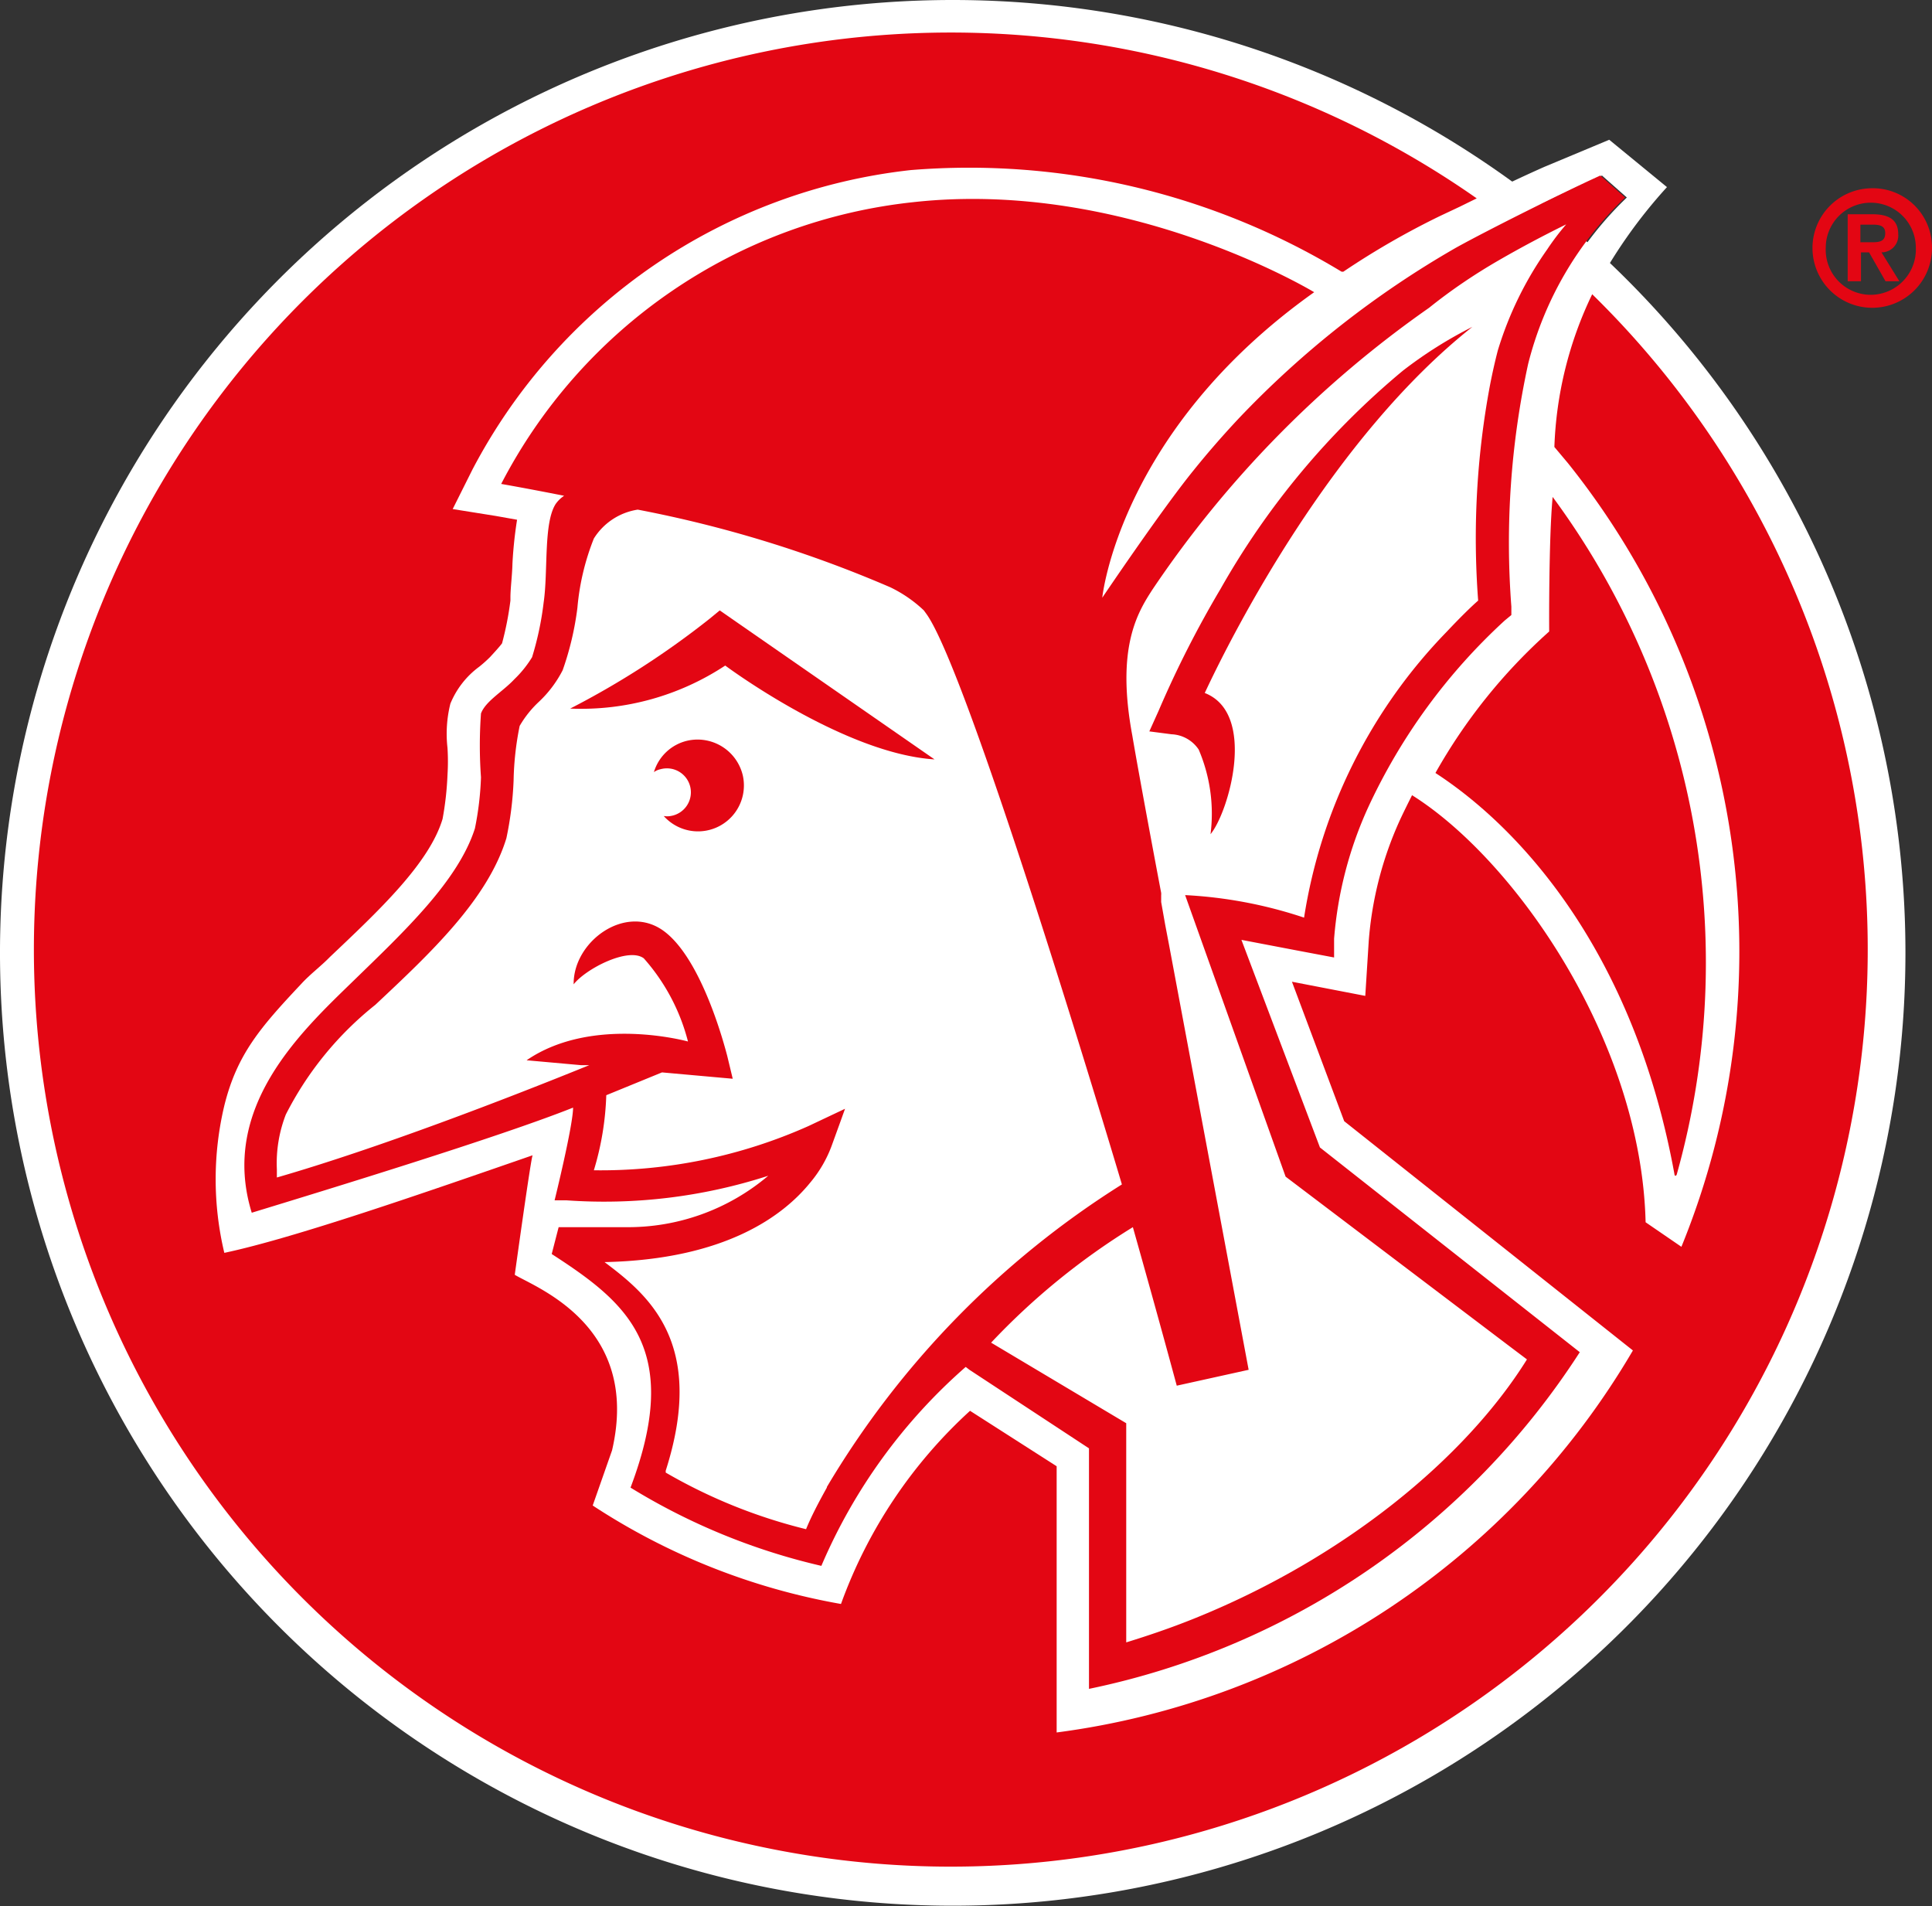
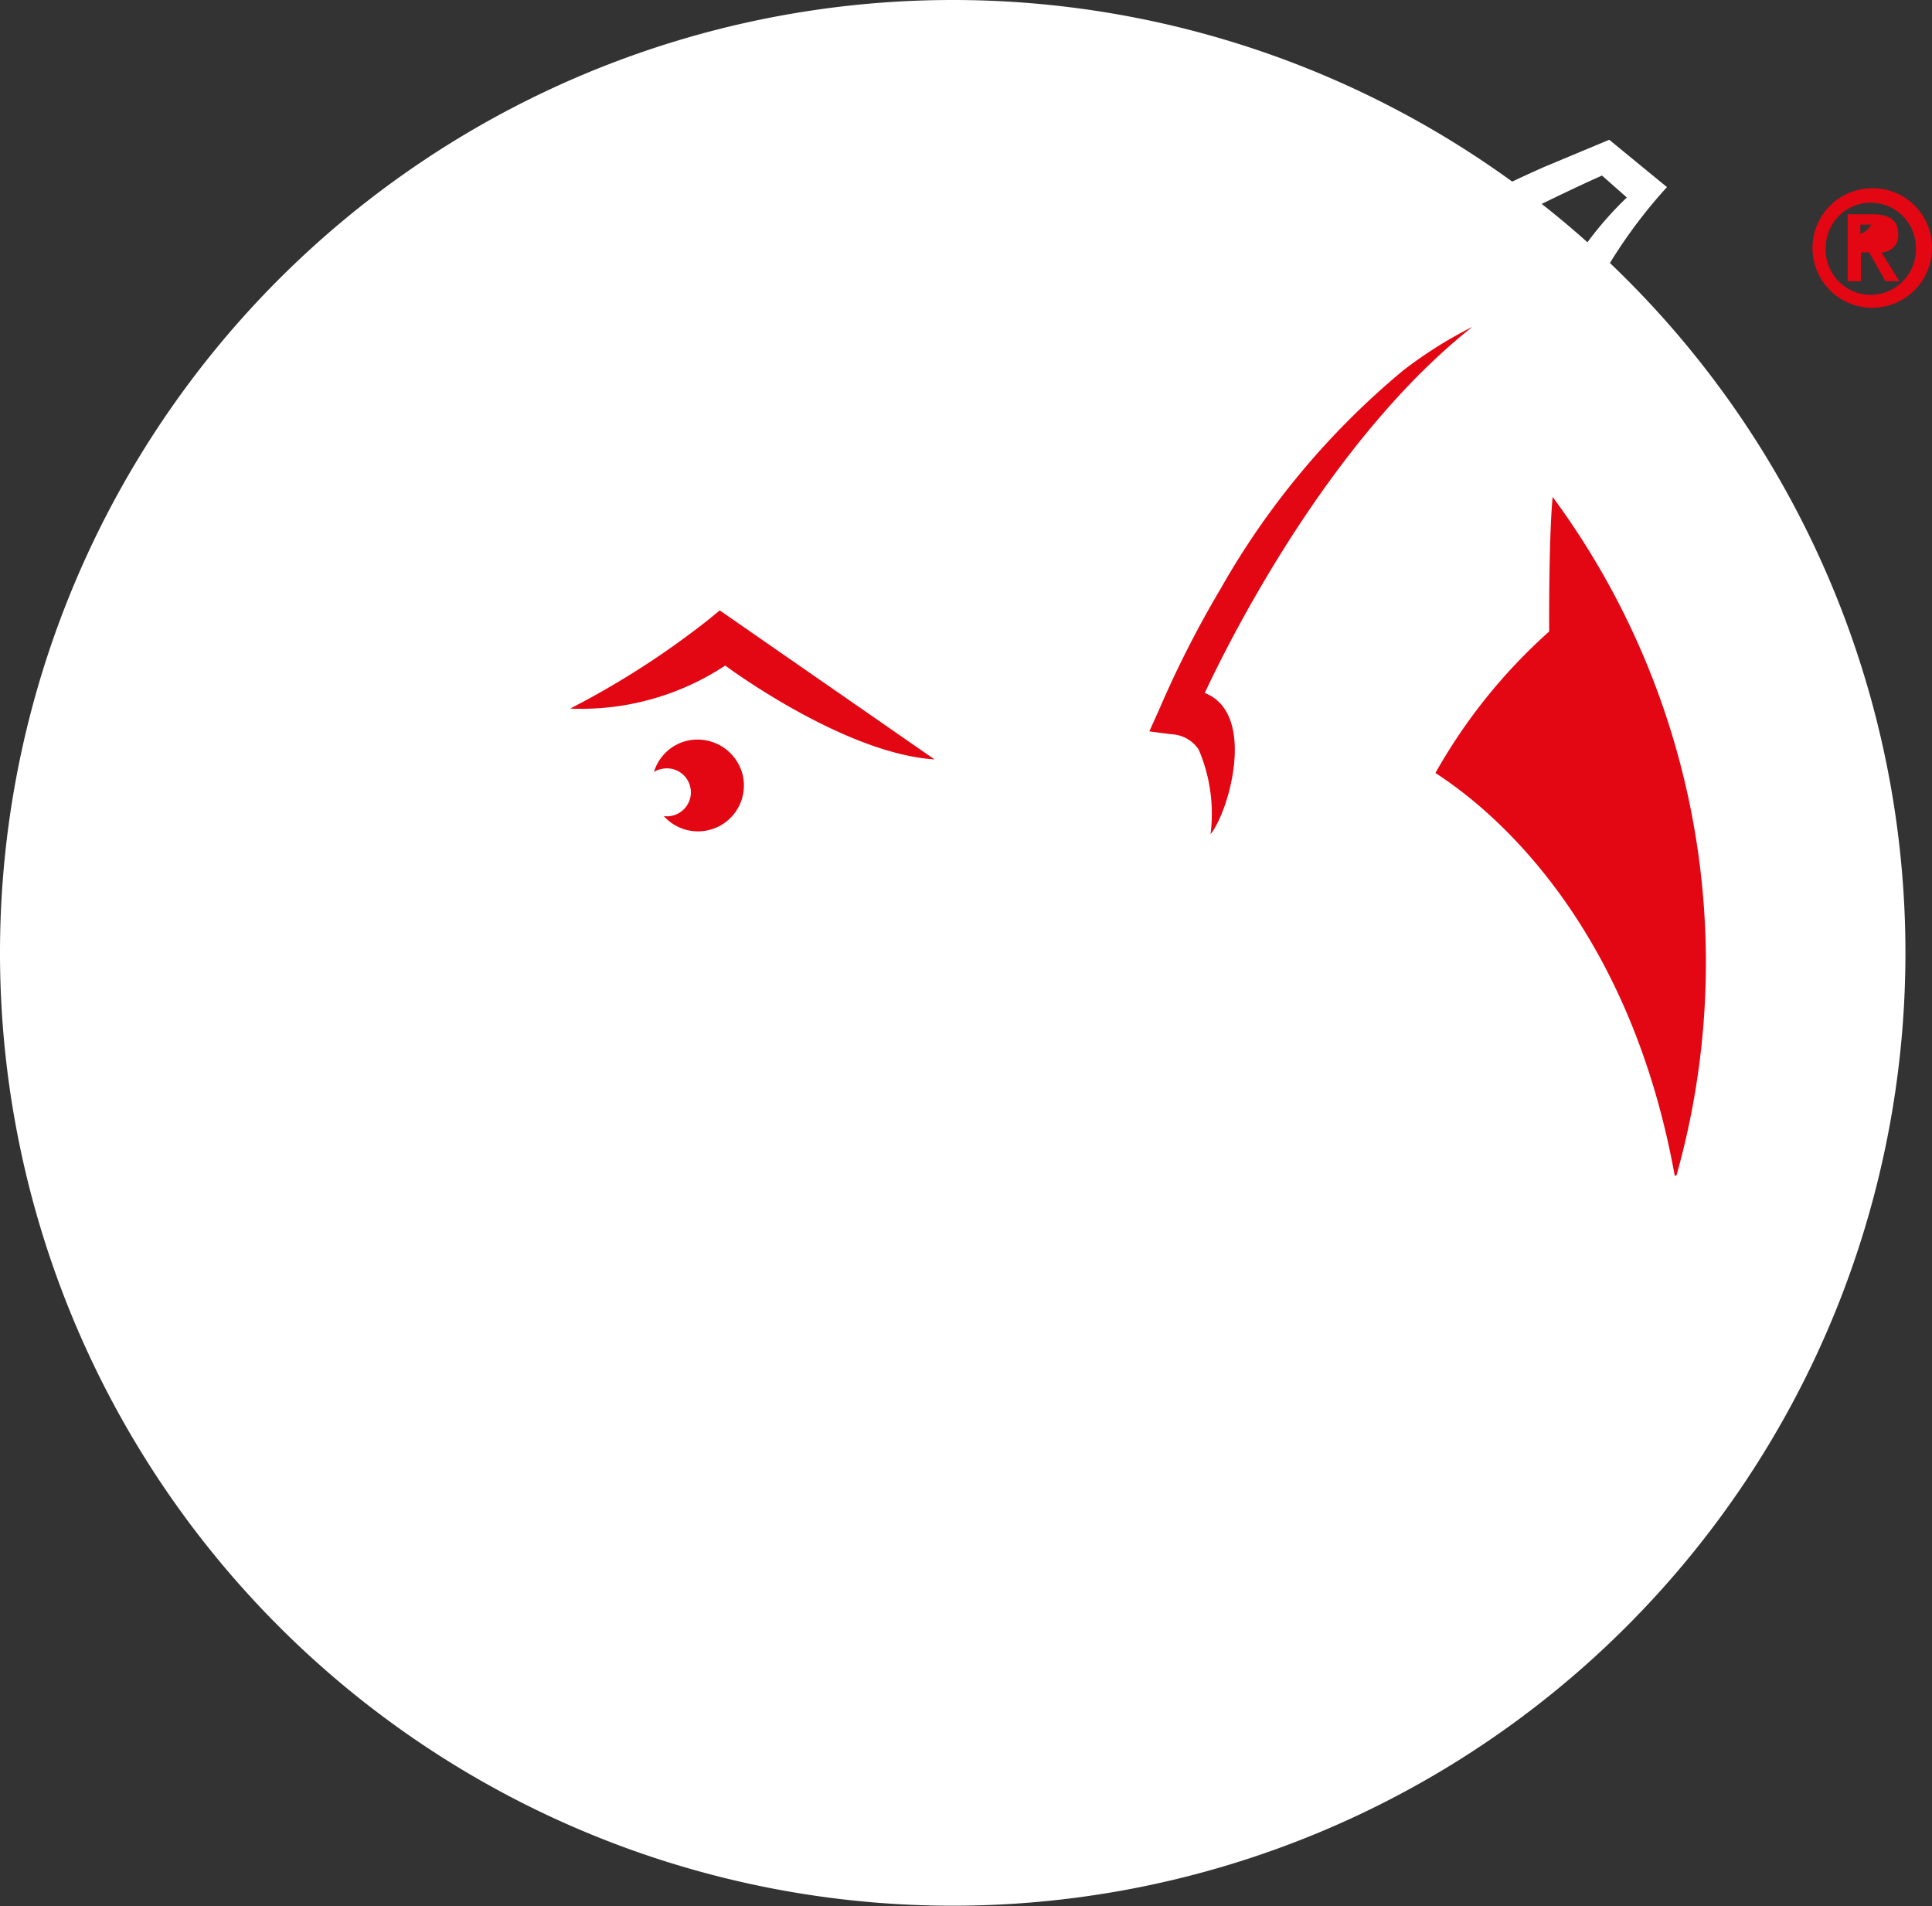
<svg xmlns="http://www.w3.org/2000/svg" viewBox="0 0 66.92 66.01">
  <rect x="0" y="0" width="66.92" height="66.01" fill="#333333" stroke="none" />
  <defs>
    <style>.cls-1{fill:#fff;}.cls-2{fill:#e30613;}</style>
  </defs>
  <title>Asset 1</title>
  <g id="Layer_2" data-name="Layer 2">
    <g id="LOGOS">
      <path class="cls-1" d="M33,0A33,33,0,1,0,66,33,33,33,0,0,0,33,0Z" />
      <path class="cls-1" d="M54.31,16l-.47-.56a13.2,13.2,0,0,1,1.34-5.25s0,0,0-.05a17.35,17.35,0,0,1,2.56-3.66l-2-1.64-2.25.94c-.79.35-1.58.73-2.32,1.09l-.59.29-.68.32a27.4,27.4,0,0,0-3.35,1.93l-.06,0A24.91,24.91,0,0,0,31.55,5.89,19.56,19.56,0,0,0,16.36,16.26l-.68,1.36,1.5.24.73.13a14.48,14.48,0,0,0-.11,1.53c0,.42,0,.86-.07,1.18l0,.1a11.05,11.05,0,0,1-.29,1.48c-.08.11-.28.33-.42.48a4.44,4.44,0,0,1-.37.33,3,3,0,0,0-1,1.28,4.3,4.3,0,0,0-.1,1.53,7.45,7.45,0,0,1,0,.94,10.76,10.76,0,0,1-.17,1.52c-.46,1.54-2.21,3.18-3.9,4.78-.35.32-.73.6-1,.94C9,35.58,8.19,36.51,7.75,38.29a11,11,0,0,0,0,5.1c2.41-.51,6.9-2.07,10.68-3.38-.05,0-.62,4.14-.62,4.14.75.45,4.38,1.78,3.37,6.08l-.67,1.91a22.9,22.9,0,0,0,8.6,3.41,16.75,16.75,0,0,1,4.47-6.69l3,1.92V60A27.22,27.22,0,0,0,56.52,46.79l-10-7.94L44.75,34l2.51.47.12-1.9a12.37,12.37,0,0,1,1.08-4.19c.14-.3.28-.58.42-.86,3.57,2.24,7.94,8.51,8.09,14.79l1.27.85A27.06,27.06,0,0,0,54.31,16Zm-6.86,11.9a13.5,13.5,0,0,0-1.19,4.57l0,.65L45,32.92h0L43,32.55l2.77,7.27,9,7.09a26.63,26.63,0,0,1-17,11.66V50.24L33.6,47.52h0l-.13-.1a19.12,19.12,0,0,0-5,6.89,22.13,22.13,0,0,1-6.61-2.71c1.83-4.84-.15-6.42-2.73-8.09l.24-.93s1.84,0,2.31,0a7.51,7.51,0,0,0,4.95-1.78,18.47,18.47,0,0,1-7,.85l-.4,0s.62-2.59.64-3.21c-2.56,1-8.48,2.83-11.13,3.64C7.6,38.37,10.49,35.56,12.21,34s3.66-3.44,4.21-5.26a10.58,10.58,0,0,0,.21-1.77,15.35,15.35,0,0,1,0-2.21c.15-.43.76-.76,1.16-1.19a3.79,3.79,0,0,0,.61-.76,10.67,10.67,0,0,0,.4-1.89c.16-1.08,0-2.76.42-3.42a1.11,1.11,0,0,1,.29-.28c-1.31-.26-2.18-.41-2.18-.41A18.25,18.25,0,0,1,31.65,7c7.39-.81,13.87,3.12,13.87,3.12-6.76,4.8-7.34,10.58-7.34,10.58s2.07-3.07,3.17-4.42c.45-.56,1-1.15,1.53-1.76a33.05,33.05,0,0,1,7.61-5.94c1-.6,3.73-1.94,5-2.5l.86.76A12,12,0,0,0,53,12.61a29.11,29.11,0,0,0-.58,8.4l0,.29-.23.19A20.42,20.42,0,0,0,47.45,27.94ZM58.08,40.69c0,.05-.07,0-.08,0-1.39-7.64-5.32-12-8.28-13.9a19.15,19.15,0,0,1,3.94-4.88s0-3.17.12-4.66A27.16,27.16,0,0,1,58.08,40.69Z" />
      <path class="cls-1" d="M32.06,21.28,32,21.17a4.56,4.56,0,0,0-1.16-.8,42,42,0,0,0-8.75-2.69,2.18,2.18,0,0,0-1.52,1,8.44,8.44,0,0,0-.57,2.4,10.31,10.31,0,0,1-.47,2.16,4,4,0,0,1-.84,1.11,3.64,3.64,0,0,0-.65.82A10.37,10.37,0,0,0,17.79,27a11.9,11.9,0,0,1-.25,2c-.65,2.12-2.62,4-4.54,5.77a11.52,11.52,0,0,0-3.11,3.82,4.66,4.66,0,0,0-.31,1.9c0,.17,0,.28,0,.28,3.5-1,7.94-2.72,10.82-3.89l-.28,0-1.89-.17c2.29-1.57,5.59-.65,5.59-.65a6.93,6.93,0,0,0-1.53-2.88c-.53-.4-2,.36-2.43.9,0-1.49,1.82-2.81,3.13-1.84s2.1,4,2.19,4.32l.19.79-2.45-.22L21,37.93a10,10,0,0,1-.39,2.61A17.67,17.67,0,0,0,28,39l1.25-.57-.14.39-.33.91A4.29,4.29,0,0,1,28.09,41c-.93,1.15-2.94,2.67-7.13,2.76,1.49,1.12,3.54,2.78,2.12,7.22a.64.64,0,0,0,0,.07,18.43,18.43,0,0,0,4.86,1.9c.18-.41.42-.9.72-1.44a31.13,31.13,0,0,1,10.2-10.45S33.58,23.35,32.06,21.28Zm-7.55,7.48A1.58,1.58,0,0,1,23,28.27a.65.65,0,0,0,.24,0,.83.83,0,1,0-.35-1.62.6.6,0,0,0-.23.1,1.58,1.58,0,0,1,1.17-1.09,1.59,1.59,0,1,1,.69,3.11Zm.61-5.71a9.06,9.06,0,0,1-5.37,1.49,29.33,29.33,0,0,0,4.84-3.12l.34-.28,7.44,5.16C29.21,26.1,25.12,23.05,25.12,23.05Z" />
      <path class="cls-1" d="M51.61,13.34q.12-.62.27-1.2a12.16,12.16,0,0,1,1.71-3.5,8.62,8.62,0,0,1,.66-.87q-1.2.59-2.31,1.23-1.32.77-2.49,1.59a37.28,37.28,0,0,0-9.57,9.74v0l0,0c-.52.8-1.28,2-.71,5.07h0v0c.25,1.31.92,4.88,1,5.45a.51.51,0,0,1,0,.09h0l0,.23.14.79.13.68,1.09,5.82,1.67,8.91L40.76,48s-.61-2.27-1.52-5.49a24.06,24.06,0,0,0-4.91,4h0l4.73,2.79v7.57c.78-.24,1.54-.5,2.29-.8,5.25-2.08,9.46-5.56,11.59-9l-.61-.46-7.75-5.87,0,0L41.05,31a15.48,15.48,0,0,1,4.12.81v0a18.21,18.21,0,0,1,4.94-9.9c.47-.5.86-.88,1.09-1.08h0A28.74,28.74,0,0,1,51.61,13.34ZM41.73,24c1.82.71.83,4.13.2,4.89A5.64,5.64,0,0,0,41.52,26a1.19,1.19,0,0,0-.94-.53l-.77-.1.32-.71a36.24,36.24,0,0,1,2.15-4.23,27.29,27.29,0,0,1,6.31-7.55A14.79,14.79,0,0,1,51,11.32C46.16,15.15,42.75,21.86,41.73,24Z" />
-       <path class="cls-2" d="M53.84,15.48l.47.56a27.06,27.06,0,0,1,3.93,27.14L57,42.33c-.15-6.28-4.52-12.55-8.09-14.79-.14.28-.28.56-.42.86a12.37,12.37,0,0,0-1.08,4.19l-.12,1.9L44.75,34l1.81,4.83,10,7.94A27.22,27.22,0,0,1,36.6,60V50.78l-3-1.92a16.75,16.75,0,0,0-4.47,6.69,22.9,22.9,0,0,1-8.6-3.41l.67-1.91c1-4.3-2.62-5.63-3.37-6.08,0,0,.57-4.12.62-4.14-3.78,1.31-8.27,2.87-10.68,3.38a11,11,0,0,1,0-5.1c.44-1.78,1.25-2.71,2.66-4.21.31-.34.69-.62,1-.94,1.69-1.6,3.44-3.24,3.9-4.78a10.76,10.76,0,0,0,.17-1.52,7.45,7.45,0,0,0,0-.94,4.3,4.3,0,0,1,.1-1.53,3,3,0,0,1,1-1.28,4.44,4.44,0,0,0,.37-.33c.14-.15.34-.37.42-.48a11.05,11.05,0,0,0,.29-1.48l0-.1c0-.32.06-.76.07-1.18A14.48,14.48,0,0,1,17.91,18l-.73-.13-1.5-.24.68-1.36A19.56,19.56,0,0,1,31.55,5.89,24.91,24.91,0,0,1,46.47,9.41l.06,0a27.4,27.4,0,0,1,3.35-1.93l.68-.32.59-.29a31.76,31.76,0,1,0,4,3.32A13.2,13.2,0,0,0,53.84,15.48Z" />
      <path class="cls-2" d="M49.72,26.77c3,1.95,6.89,6.26,8.28,13.9,0,.06.06.07.08,0a27.16,27.16,0,0,0-4.3-23.46c-.14,1.49-.12,4.66-.12,4.66A19.15,19.15,0,0,0,49.72,26.77Z" />
      <path class="cls-2" d="M42.28,20.39a36.24,36.24,0,0,0-2.15,4.23l-.32.71.77.1a1.19,1.19,0,0,1,.94.53,5.64,5.64,0,0,1,.41,2.93c.63-.76,1.62-4.18-.2-4.89,1-2.14,4.43-8.85,9.27-12.68a14.79,14.79,0,0,0-2.41,1.52A27.29,27.29,0,0,0,42.28,20.39Z" />
      <path class="cls-2" d="M24.59,21.42a29.33,29.33,0,0,1-4.84,3.12,9.06,9.06,0,0,0,5.37-1.49s4.09,3.05,7.25,3.25l-7.44-5.16Z" />
      <path class="cls-2" d="M23.82,25.65a1.58,1.58,0,0,0-1.17,1.09.6.6,0,0,1,.23-.1.83.83,0,1,1,.35,1.62.65.65,0,0,1-.24,0,1.59,1.59,0,0,0,2.74-1.4A1.61,1.61,0,0,0,23.82,25.65Z" />
-       <path class="cls-2" d="M42.88,14.52c-.57.61-1.08,1.2-1.53,1.76-1.1,1.35-3.17,4.42-3.17,4.42s.58-5.78,7.34-10.58c0,0-6.48-3.93-13.87-3.12a18.25,18.25,0,0,0-14.29,9.76s.87.15,2.18.41a1.11,1.11,0,0,0-.29.28c-.43.66-.26,2.34-.42,3.42a10.67,10.67,0,0,1-.4,1.89,3.79,3.79,0,0,1-.61.76c-.4.43-1,.76-1.16,1.19a15.35,15.35,0,0,0,0,2.21,10.58,10.58,0,0,1-.21,1.77C15.87,30.51,14,32.26,12.21,34S7.6,38.37,8.72,42c2.65-.81,8.57-2.62,11.13-3.64,0,.62-.64,3.21-.64,3.21l.4,0a18.47,18.47,0,0,0,7-.85,7.51,7.51,0,0,1-4.95,1.78c-.47,0-2.31,0-2.31,0l-.24.93c2.58,1.67,4.56,3.25,2.73,8.09a22.13,22.13,0,0,0,6.61,2.71,19.12,19.12,0,0,1,5-6.89l.13.1h0l4.14,2.72v8.33a26.63,26.63,0,0,0,17-11.66l-9-7.09L43,32.55l1.94.37h0l1.27.24,0-.65a13.5,13.5,0,0,1,1.19-4.57,20.42,20.42,0,0,1,4.72-6.45l.23-.19,0-.29a29.11,29.11,0,0,1,.58-8.4,12,12,0,0,1,3.36-5.77l-.86-.76c-1.24.56-3.92,1.9-5,2.5A33.05,33.05,0,0,0,42.88,14.52Zm-14.24,37c-.3.54-.54,1-.72,1.44A18.43,18.43,0,0,1,23.06,51a.64.64,0,0,1,0-.07c1.42-4.44-.63-6.1-2.12-7.22,4.19-.09,6.2-1.61,7.13-2.76a4.29,4.29,0,0,0,.73-1.25l.33-.91.14-.39L28,39a17.67,17.67,0,0,1-7.43,1.53A10,10,0,0,0,21,37.93l1.93-.79,2.45.22-.19-.79c-.09-.34-.87-3.34-2.19-4.32s-3.15.35-3.13,1.84c.42-.54,1.9-1.3,2.43-.9a6.93,6.93,0,0,1,1.53,2.88s-3.3-.92-5.59.65l1.89.17.28,0c-2.88,1.17-7.32,2.88-10.82,3.89,0,0,0-.11,0-.28a4.66,4.66,0,0,1,.31-1.9A11.52,11.52,0,0,1,13,34.8c1.92-1.8,3.89-3.65,4.54-5.77a11.9,11.9,0,0,0,.25-2A10.37,10.37,0,0,1,18,25.14a3.64,3.64,0,0,1,.65-.82,4,4,0,0,0,.84-1.11A10.31,10.31,0,0,0,20,21.05a8.44,8.44,0,0,1,.57-2.4,2.18,2.18,0,0,1,1.52-1,42,42,0,0,1,8.75,2.69,4.56,4.56,0,0,1,1.16.8l.08.11c1.52,2.07,6.78,19.77,6.78,19.77A31.13,31.13,0,0,0,28.64,51.5ZM54.25,7.77a8.62,8.62,0,0,0-.66.87,12.16,12.16,0,0,0-1.71,3.5q-.15.58-.27,1.2a28.74,28.74,0,0,0-.41,7.46h0c-.23.2-.62.58-1.09,1.08a18.21,18.21,0,0,0-4.94,9.9v0A15.48,15.48,0,0,0,41.05,31l3.48,9.75,0,0,7.75,5.87.61.46c-2.13,3.42-6.34,6.9-11.59,9-.75.3-1.51.56-2.29.8V49.29L34.33,46.5h0a24.06,24.06,0,0,1,4.91-4c.91,3.22,1.52,5.49,1.52,5.49l2.49-.55-1.67-8.91-1.09-5.82-.13-.68-.14-.79,0-.23h0a.51.51,0,0,0,0-.09c-.11-.57-.78-4.14-1-5.45v0h0c-.57-3.06.19-4.27.71-5.07l0,0v0a37.28,37.28,0,0,1,9.57-9.74Q50.62,9.76,51.94,9,53.05,8.36,54.25,7.77Z" />
-       <path class="cls-2" d="M65.75,8.11c0-.5-.32-.69-.9-.69H64V9.74h.46v-1h.28l.57,1h.48l-.62-1A.58.58,0,0,0,65.75,8.11Zm-1.31.28V7.78h.38c.21,0,.48,0,.48.29s-.19.32-.46.32Z" />
+       <path class="cls-2" d="M65.75,8.11c0-.5-.32-.69-.9-.69H64V9.74h.46v-1h.28l.57,1h.48l-.62-1A.58.58,0,0,0,65.75,8.11Zm-1.31.28V7.78h.38s-.19.32-.46.32Z" />
      <path class="cls-2" d="M64.8,6.52a2.07,2.07,0,1,0,2.12,2.06A2.05,2.05,0,0,0,64.8,6.52Zm0,3.69a1.56,1.56,0,0,1-1.56-1.63,1.56,1.56,0,1,1,3.12,0A1.57,1.57,0,0,1,64.8,10.21Z" />
    </g>
  </g>
</svg>